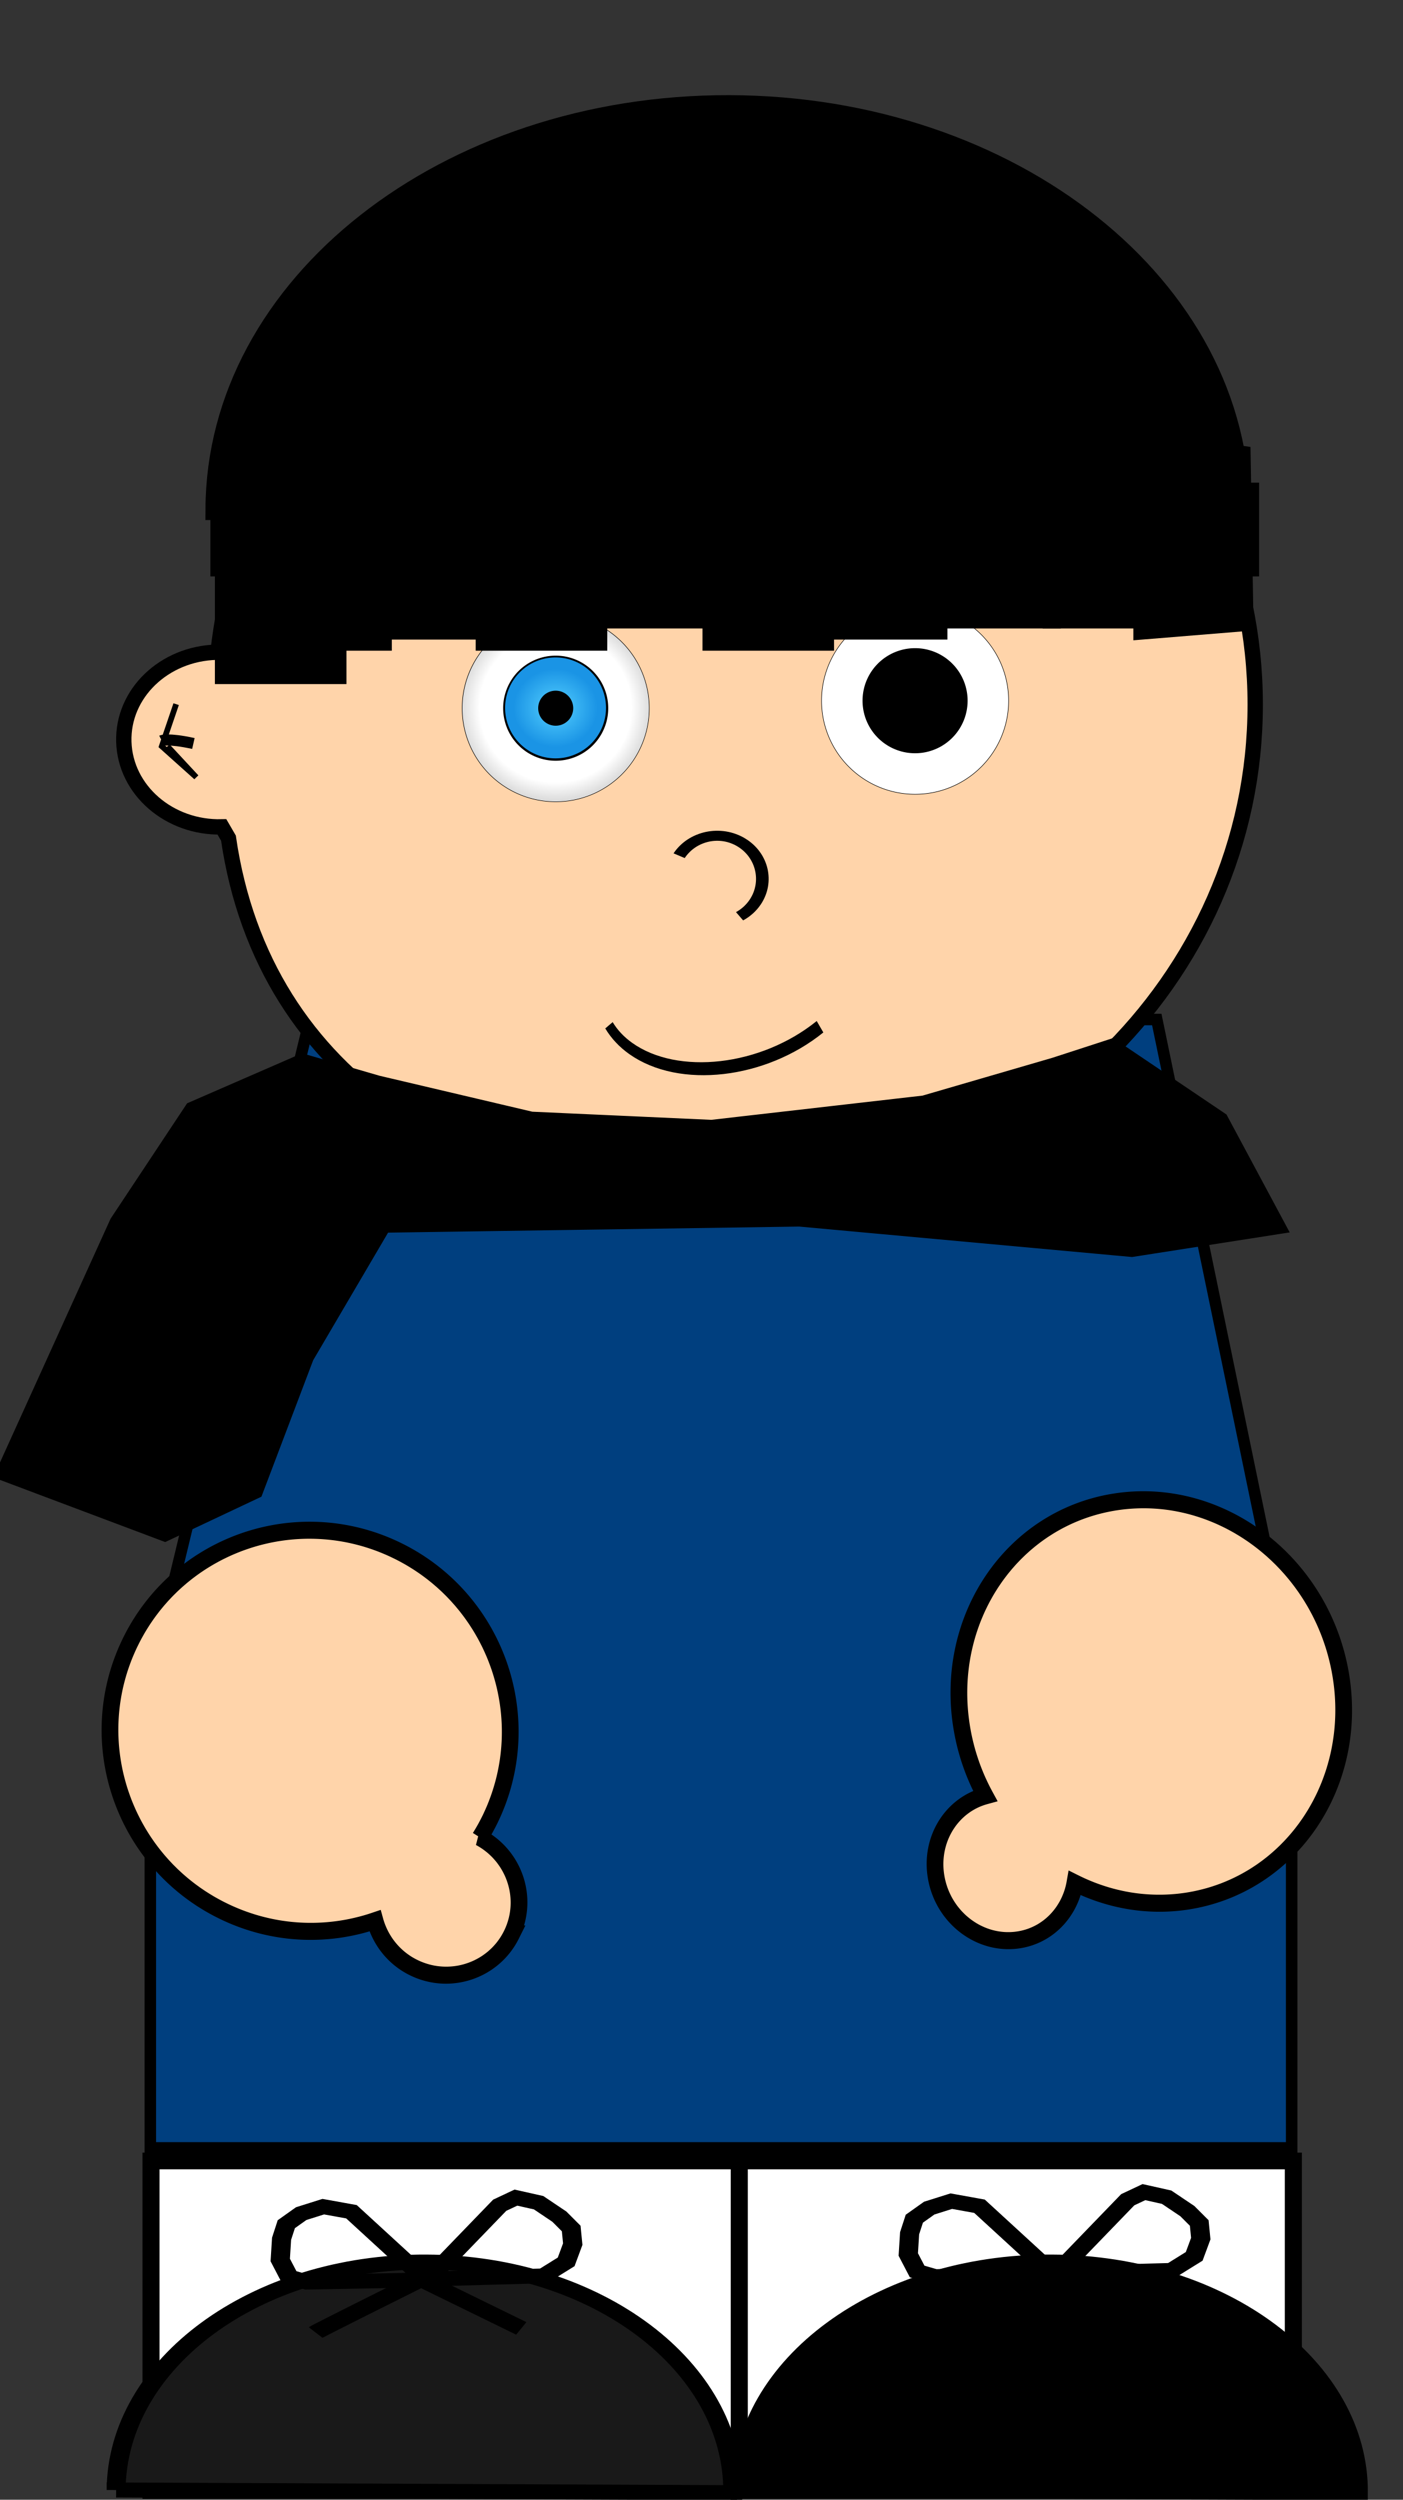
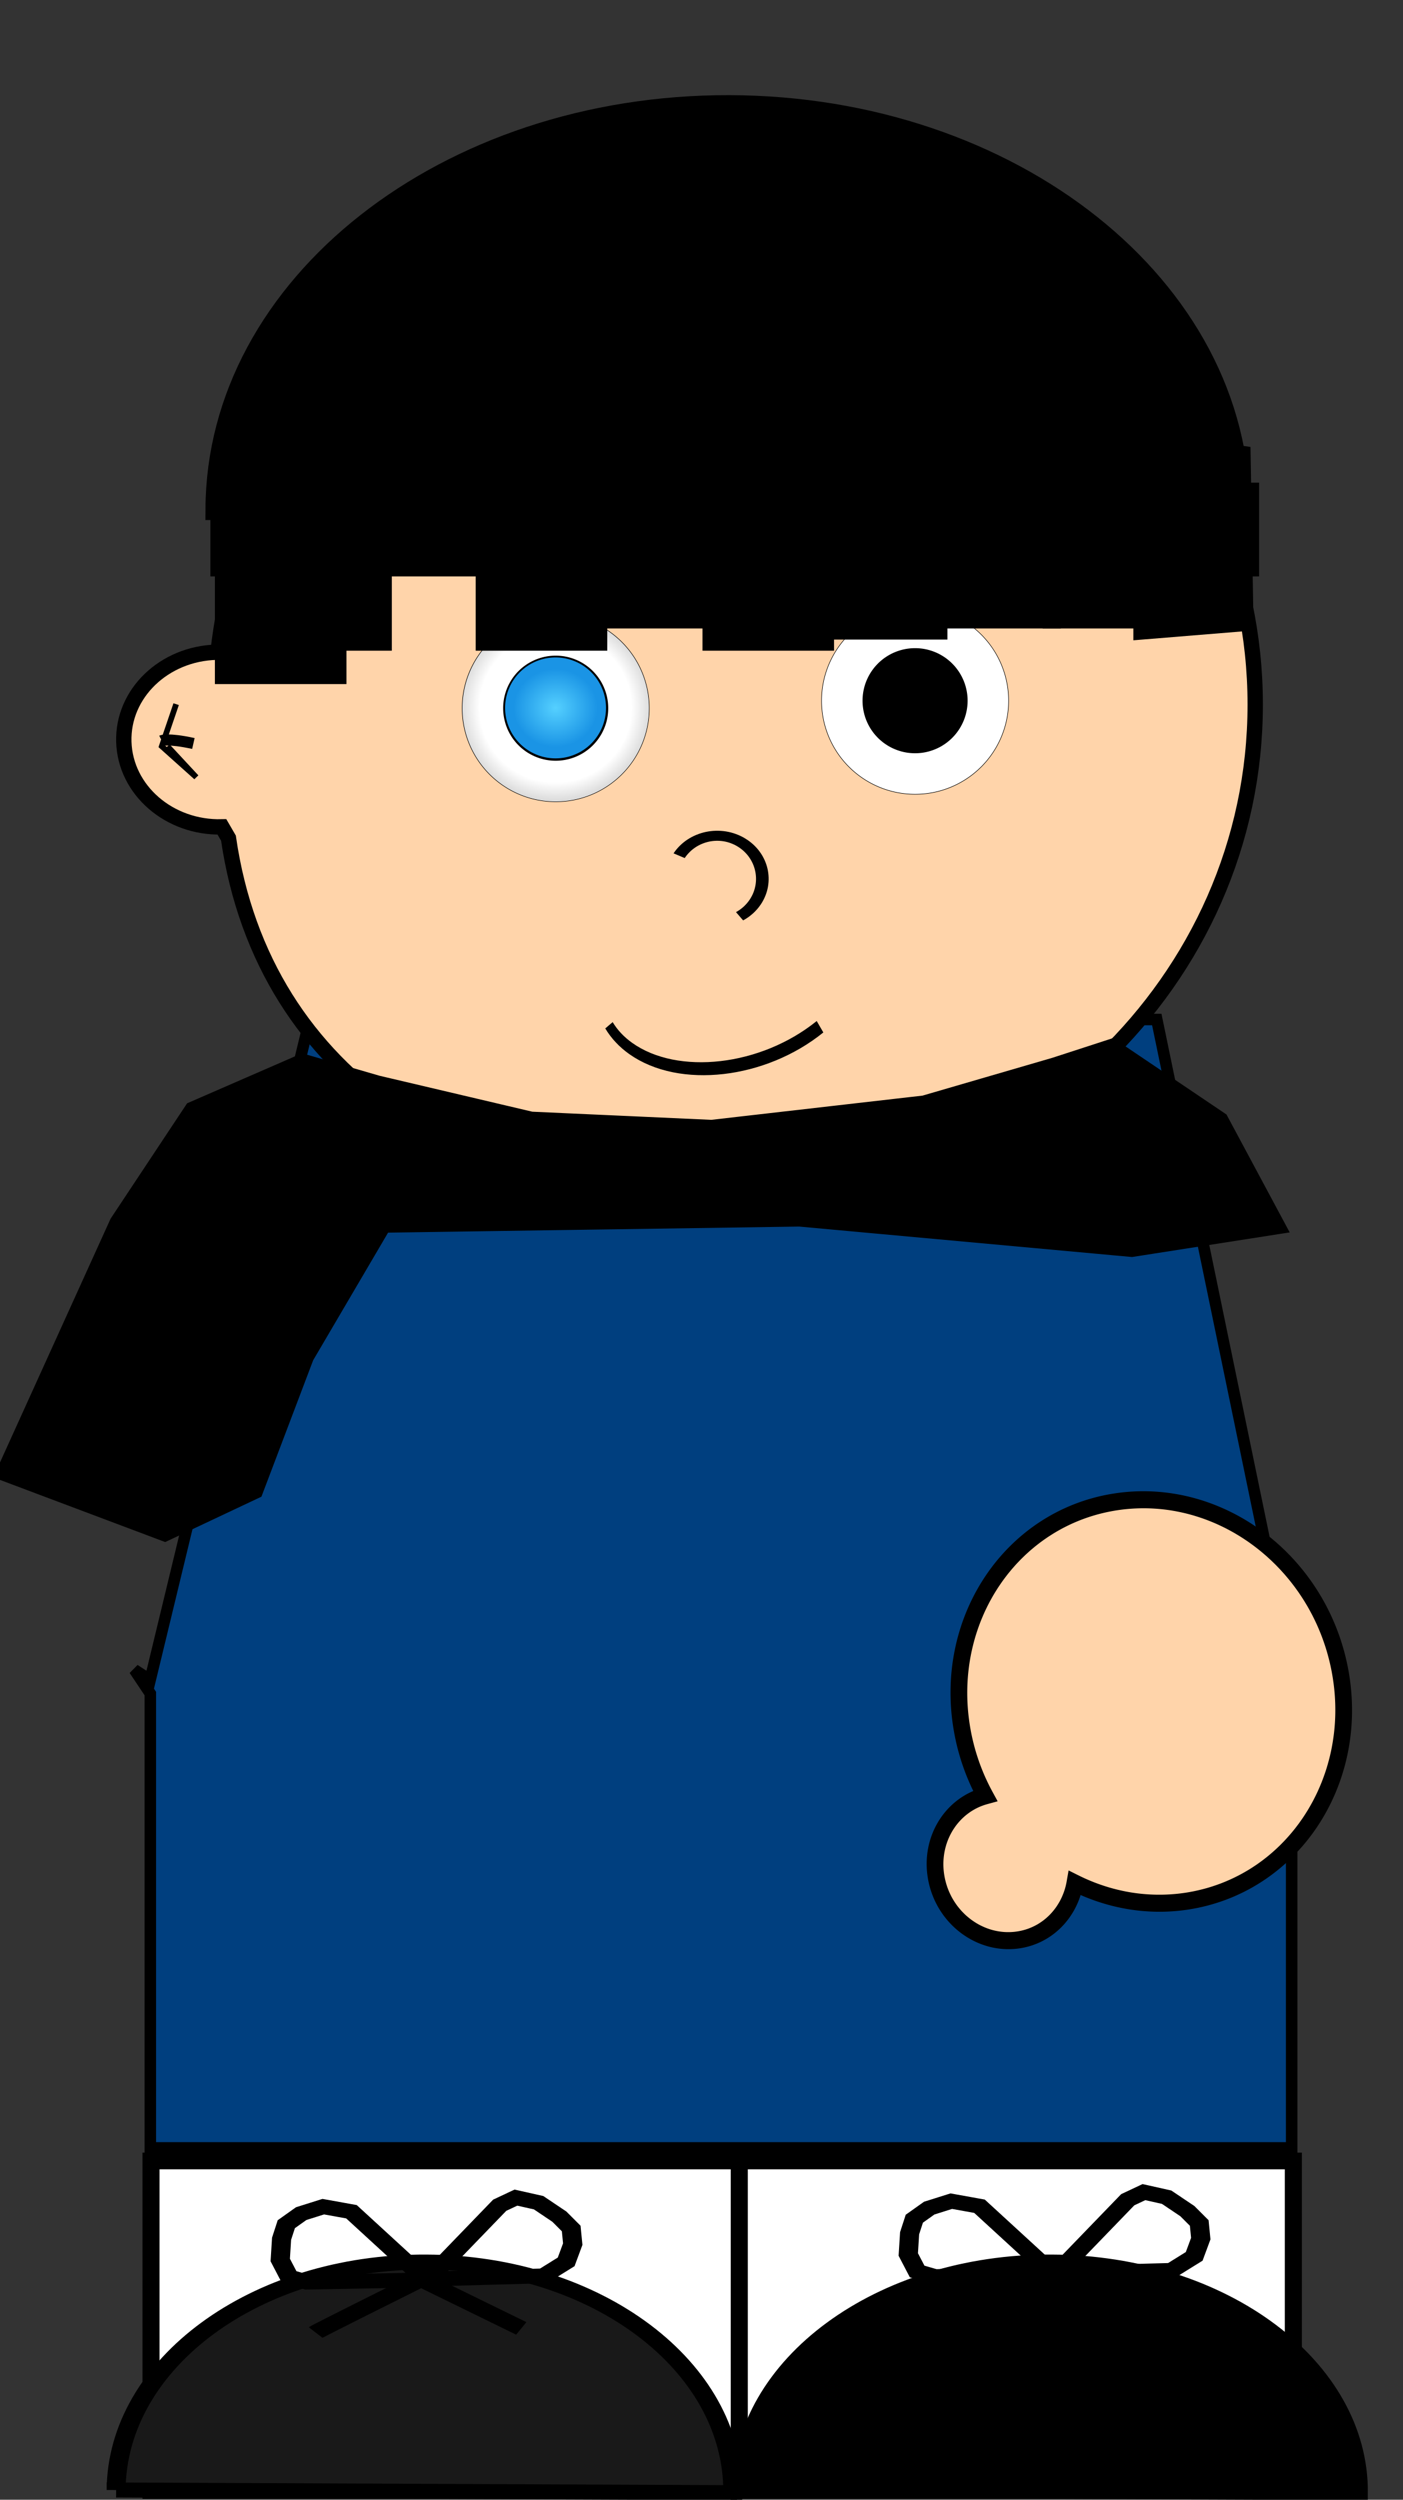
<svg xmlns="http://www.w3.org/2000/svg" xmlns:xlink="http://www.w3.org/1999/xlink" width="366" height="652" viewBox="0 0 366 652">
  <rect x="0" y="0" width="366" height="652" fill="#333333" stroke="none" />
  <defs>
    <radialGradient xlink:href="#a" id="c" gradientUnits="userSpaceOnUse" gradientTransform="matrix(2.244 0 0 2.208 -336.675 -621.725)" cx="270.714" cy="514.505" fx="270.714" fy="514.505" r="177.857" />
    <radialGradient xlink:href="#b" id="d" cx="270.714" cy="514.505" fx="270.714" fy="514.505" r="177.857" gradientUnits="userSpaceOnUse" gradientTransform="matrix(.832 0 0 .775 45.588 115.983)" />
    <linearGradient id="b">
      <stop offset="0" stop-color="#55D0FF" />
      <stop offset="1" stop-color="#1A94E5" />
    </linearGradient>
    <linearGradient id="a">
      <stop offset="0" stop-opacity="0" />
      <stop offset=".362" stop-opacity="0" />
      <stop offset="1" />
    </linearGradient>
  </defs>
  <path stroke="#000" stroke-width="3" fill="#003f7f" d="M80.8 265.917l-41.632 172.26-4.098-2.655 4.144 6.206V560.23h297.744v-118.31h1.205L301.77 265.916H80.801z" />
  <path stroke="#000" stroke-width="4" fill="#ffd4aa" d="M191.79 53.203c-70.12 0-127.817 51.228-134.917 116.91-.126.001-.244-.003-.37 0-13.736.354-24.588 10.807-24.2 23.39.386 12.585 11.856 22.521 25.591 22.168l1.702 2.933c9.227 63.46 63.717 95.708 132.194 95.708 74.914 0 135.657-58.45 135.657-130.554S266.704 53.204 191.79 53.204h0z" />
  <path stroke="#000" stroke-width=".812" d="M78.827 275.148l-29.747 12.95-19.88 29.98-30.416 67.029 44.295 16.664 24.797-11.693 13.448-35.46 19.499-33.214-1.645-.274 109.315-1.618 86.815 7.942 40.504-6.324-16.174-30.16-29.317-19.774-15.66 5.092-33.923 9.878-55.165 6.323-46.771-2.124-39.92-9.394-20.055-5.823z" />
-   <path transform="matrix(-.52 1.389 -1.359 -.509 1083.225 387.542)" stroke="#000" stroke-width="3" fill="#ffd4aa" d="M298.4 584.65c-6.9-.64-13.011 4.45-13.93 11.449a34.617 34.617 0 00-3.745-.567c-19.36-1.797-36.559 12.81-38.398 32.622-1.839 19.812 12.378 37.335 31.738 39.132s36.528-12.813 38.367-32.625c.912-9.827-2.12-19.083-7.773-26.143a13.332 13.332 0 005.34-9.516c.674-7.267-4.528-13.696-11.598-14.352h-.001z" />
  <path transform="matrix(-.451 -1.413 1.382 -.441 -374.15 1332.746)" stroke="#000" stroke-width="3" fill="#ffd4aa" d="M414.75 582.8c-7.127-.991-13.771 3.787-14.856 10.664-.84 5.326 1.916 10.335 6.508 12.793-4.64 4.881-7.903 11.09-9.008 18.098-2.958 18.75 10.478 36.157 29.991 38.87 19.514 2.714 37.716-10.294 40.673-29.044 2.957-18.75-10.447-36.152-29.962-38.866a37.102 37.102 0 00-12.296.337c.262-6.321-4.412-11.93-11.05-12.852h0z" />
  <path transform="matrix(1.484 0 0 1.451 -342.307 -430.166)" stroke="#000" stroke-width="3" fill="#fff" d="M257.21 684.91h200.81v59.235H257.21z" />
  <path stroke="#000" stroke-width="3.043" d="M175.77 672.54c0 25.663-22.161 46.467-49.497 46.467-27.337 0-49.497-20.804-49.497-46.467h98.994z" transform="matrix(-1.625 -.007 .009 -1.287 473.065 1516.25)" />
  <path transform="matrix(1.484 0 0 1.451 -342.307 -430.166)" stroke="#000" stroke-width="3" fill="none" d="M360.62 686.08v57.628l-2.02 1.34" />
  <path stroke="#000" stroke-width="3.043" fill="#191919" d="M175.77 672.54c0 25.663-22.161 46.467-49.497 46.467-27.337 0-49.497-20.804-49.497-46.467h98.994z" transform="matrix(-1.625 -.007 .009 -1.287 309.868 1516.25)" />
  <g stroke="#000" stroke-width="5.508" fill="none">
    <path d="M165.51 738.4l-21.35-25.3-8.103-1.886-6.345 2.585-4.279 3.926-1.357 5.403-.381 7.873 2.546 6.297 5.109 1.913 34.16-.811zM166.27 738.05l33.081-1.151 6.49-5.204 1.89-6.587-.442-5.79-3.409-4.406-5.954-5.165-6.524-1.89-4.66 2.834-20.472 27.359z" transform="matrix(.908 0 0 .703 -39.208 75.572)" />
    <path d="M133.85 757.9s.505-.505 30.305-19.698l28.789 18.183" transform="matrix(.908 0 0 .703 -39.208 75.572)" />
  </g>
  <g stroke="#000" stroke-width="5.508" fill="none">
    <path d="M165.51 738.4l-21.35-25.3-8.103-1.886-6.345 2.585-4.279 3.926-1.357 5.403-.381 7.873 2.546 6.297 5.109 1.913 34.16-.811zM166.27 738.05l33.081-1.151 6.49-5.204 1.89-6.587-.442-5.79-3.409-4.406-5.954-5.165-6.524-1.89-4.66 2.834-20.472 27.359z" transform="matrix(.908 0 0 .703 124.626 74.136)" />
    <path d="M133.85 757.9s.505-.505 30.305-19.698l28.789 18.183" transform="matrix(.908 0 0 .703 124.626 74.136)" />
  </g>
  <path stroke="#000" stroke-width="3.495" fill="#ffd4aa" d="M160.53 405.73c3.71-6.987 11.436-9.042 17.259-4.591 5.822 4.451 7.535 13.724 3.826 20.71-1.092 2.056-2.585 3.762-4.35 4.97" transform="matrix(.942 0 0 .749 25.946 -80.702)" />
  <path stroke="#000" fill="#4d4d4d" d="M132.14 406.29c0 2.564-2.718 4.643-6.071 4.643-3.354 0-6.072-2.079-6.072-4.643s2.719-4.643 6.072-4.643 6.071 2.079 6.071 4.643z" transform="matrix(.587 0 0 .73 87.477 -110.859)" />
-   <path stroke="#000" fill="#4d4d4d" d="M132.14 406.29c0 2.564-2.718 4.643-6.071 4.643-3.354 0-6.072-2.079-6.072-4.643s2.719-4.643 6.072-4.643 6.071 2.079 6.071 4.643z" transform="matrix(.587 0 0 .73 167.592 -113.761)" />
  <path stroke="#000" stroke-width="2.407" fill="#ffd4aa" d="M206.86 462.12c-17.665 4.12-38.732.372-47.055-8.372-1.59-1.67-2.637-3.456-3.1-5.288" transform="matrix(.958 -.362 .513 1.357 -221.322 -284.413)" />
  <path transform="matrix(1.484 0 0 1.451 -342.307 -430.166)" stroke="#000" stroke-width="1.005" fill="#fff" d="M269.65 385.22H450v12.857H269.65z" />
  <path transform="matrix(1.484 0 0 1.451 -342.307 -430.166)" stroke="#000" fill="none" d="M261.63 423.04l-2.525 7.576 6.06 5.556-5.05-5.556" />
  <path transform="matrix(1.484 0 0 1.451 -342.307 -430.166)" stroke="#000" stroke-width="2" fill="none" d="M264.66 430.11c-4.546-1.01-5.556-.505-5.556-.505" />
  <path transform="matrix(1.484 0 0 1.451 -342.307 -430.166)" stroke="#000" stroke-width="4" d="M269.65 385.22H450v12.857H269.65z" />
  <path d="M169.366 184.718a24.4 24.4 0 11-48.8 0 24.4 24.4 0 1148.8 0z" stroke-linejoin="bevel" stroke-linecap="square" stroke="#000" fill-opacity=".999" fill="#FFF" stroke-width=".137" />
  <path d="M448.571 514.505a177.857 177.857 0 11-355.714 0 177.857 177.857 0 11355.714 0z" fill="url(#c)" transform="translate(107.826 114.133) scale(.137)" />
  <path d="M158.67 184.717a13.705 13.705 0 11-27.41 0 13.705 13.705 0 1127.41 0z" />
  <path transform="matrix(.074 0 0 .074 124.893 146.568)" d="M448.571 514.505a177.857 177.857 0 11-355.714 0 177.857 177.857 0 11355.714 0z" fill="url(#d)" />
-   <path d="M149.534 184.718a4.568 4.568 0 11-9.137 0 4.568 4.568 0 119.137 0z" />
  <g>
    <path d="M263.116 182.765a24.4 24.4 0 11-48.8 0 24.4 24.4 0 1148.8 0z" stroke-linejoin="bevel" stroke-linecap="square" stroke="#000" fill-opacity=".999" fill="#FFF" stroke-width=".137" />
    <path d="M448.571 514.505a177.857 177.857 0 11-355.714 0 177.857 177.857 0 11355.714 0z" fill="url(#c)" transform="translate(201.576 112.18) scale(.137)" />
    <path d="M252.42 182.764a13.705 13.705 0 11-27.41 0 13.705 13.705 0 1127.41 0z" />
    <path transform="matrix(.074 0 0 .074 218.643 144.615)" d="M448.571 514.505a177.857 177.857 0 11-355.714 0 177.857 177.857 0 11355.714 0z" fill="url(#d)" />
    <path d="M243.284 182.765a4.568 4.568 0 11-9.137 0 4.568 4.568 0 119.137 0z" />
  </g>
  <g stroke="#000" stroke-width="3.004" fill="#000">
    <path d="M355.59 381.62h20.203v34.345H355.59z" transform="matrix(1.479 0 0 1.451 -340.442 -436.025)" />
    <path d="M335.59 377.62h20.203v34.345H335.59z" transform="matrix(1.479 0 0 1.451 -340.442 -436.025)" />
    <path d="M315.59 381.62h20.203v34.345H315.59z" transform="matrix(1.479 0 0 1.451 -340.442 -436.025)" />
-     <path d="M297.59 379.62h20.203v34.345H297.59z" transform="matrix(1.479 0 0 1.451 -340.442 -436.025)" />
    <path d="M277.59 381.62h20.203v34.345H277.59z" transform="matrix(1.479 0 0 1.451 -340.442 -436.025)" />
    <path d="M269.59 387.62h20.203v34.345H269.59zM395.59 377.62h20.203v34.345H395.59z" transform="matrix(1.479 0 0 1.451 -340.442 -436.025)" />
    <path d="M415.59 377.62h20.203v34.345H415.59z" transform="matrix(1.479 0 0 1.451 -340.442 -436.025)" />
    <path d="M431.59 379.62l17.678 2.525.505 30.305-18.183 1.516V379.62zM375.59 379.62h20.203v34.345H375.59z" transform="matrix(1.479 0 0 1.451 -340.442 -436.025)" />
  </g>
  <path stroke="#000" stroke-width="3.08" d="M75.715 364.33c.12-31.164 30.917-56.348 68.788-56.25 37.871.099 68.474 25.442 68.354 56.607l-.001.204-68.57-.383-68.571-.178z" transform="matrix(1.943 0 0 1.868 -90.52 -547.798)" />
</svg>